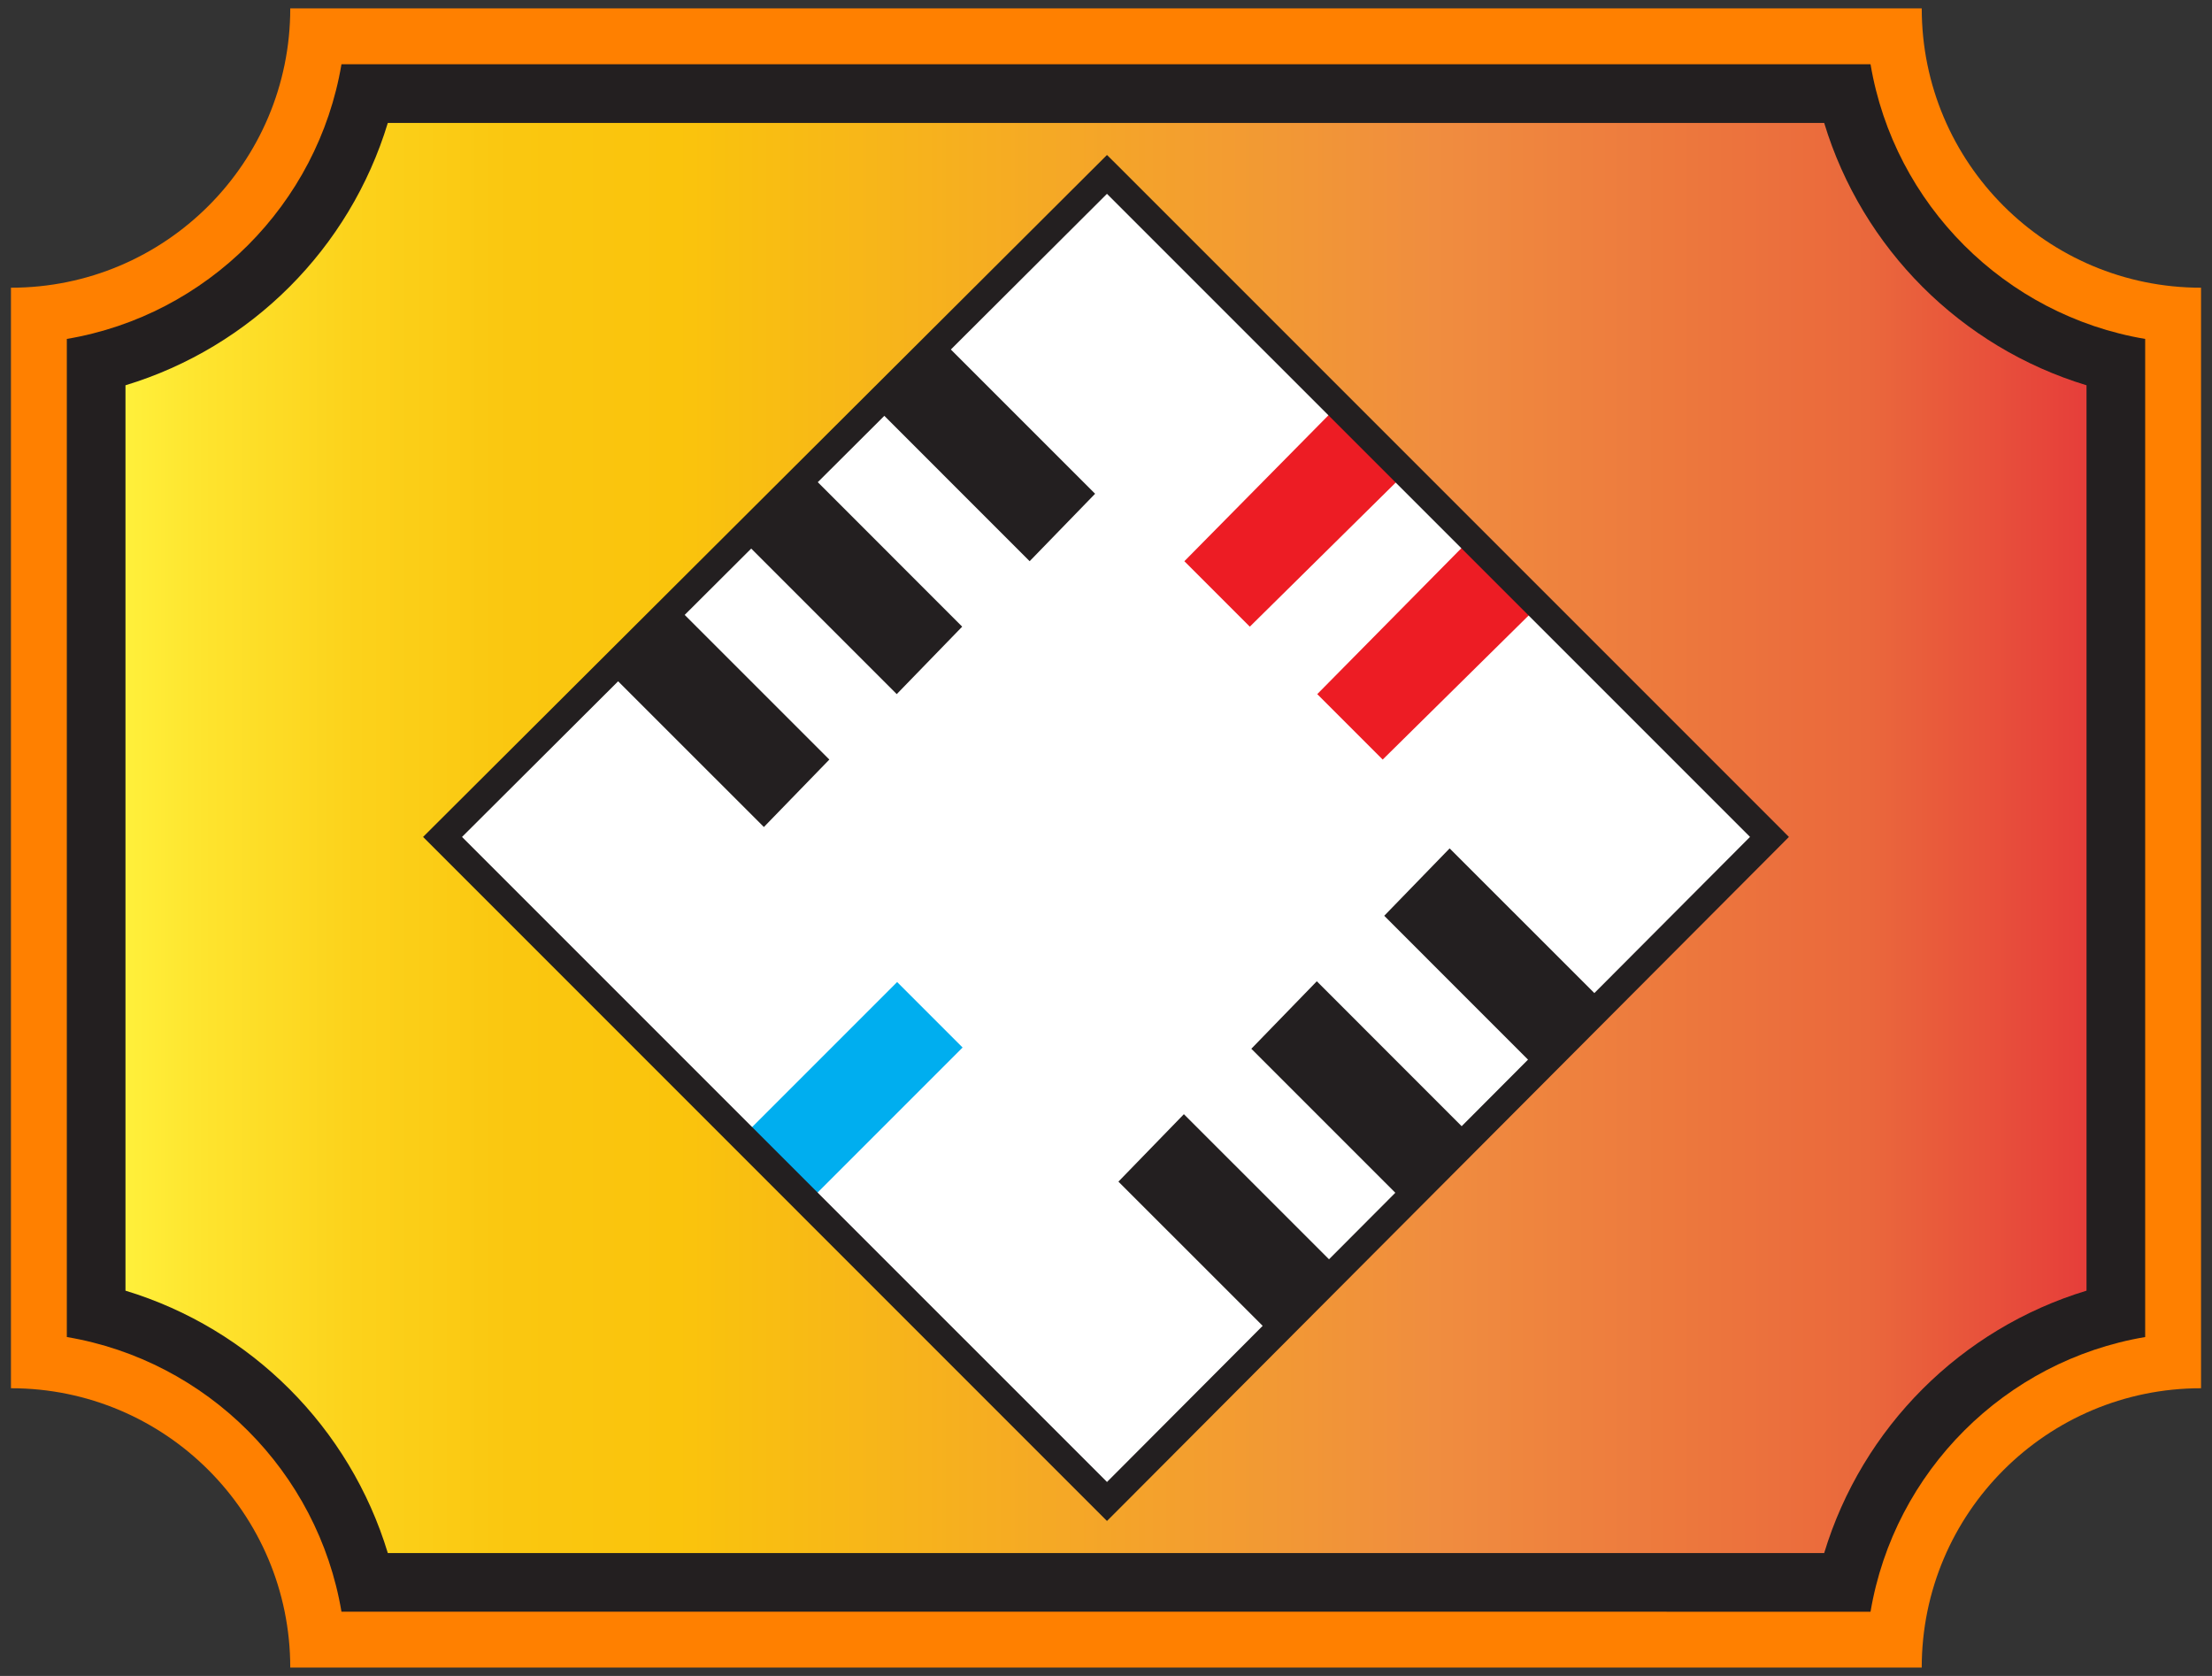
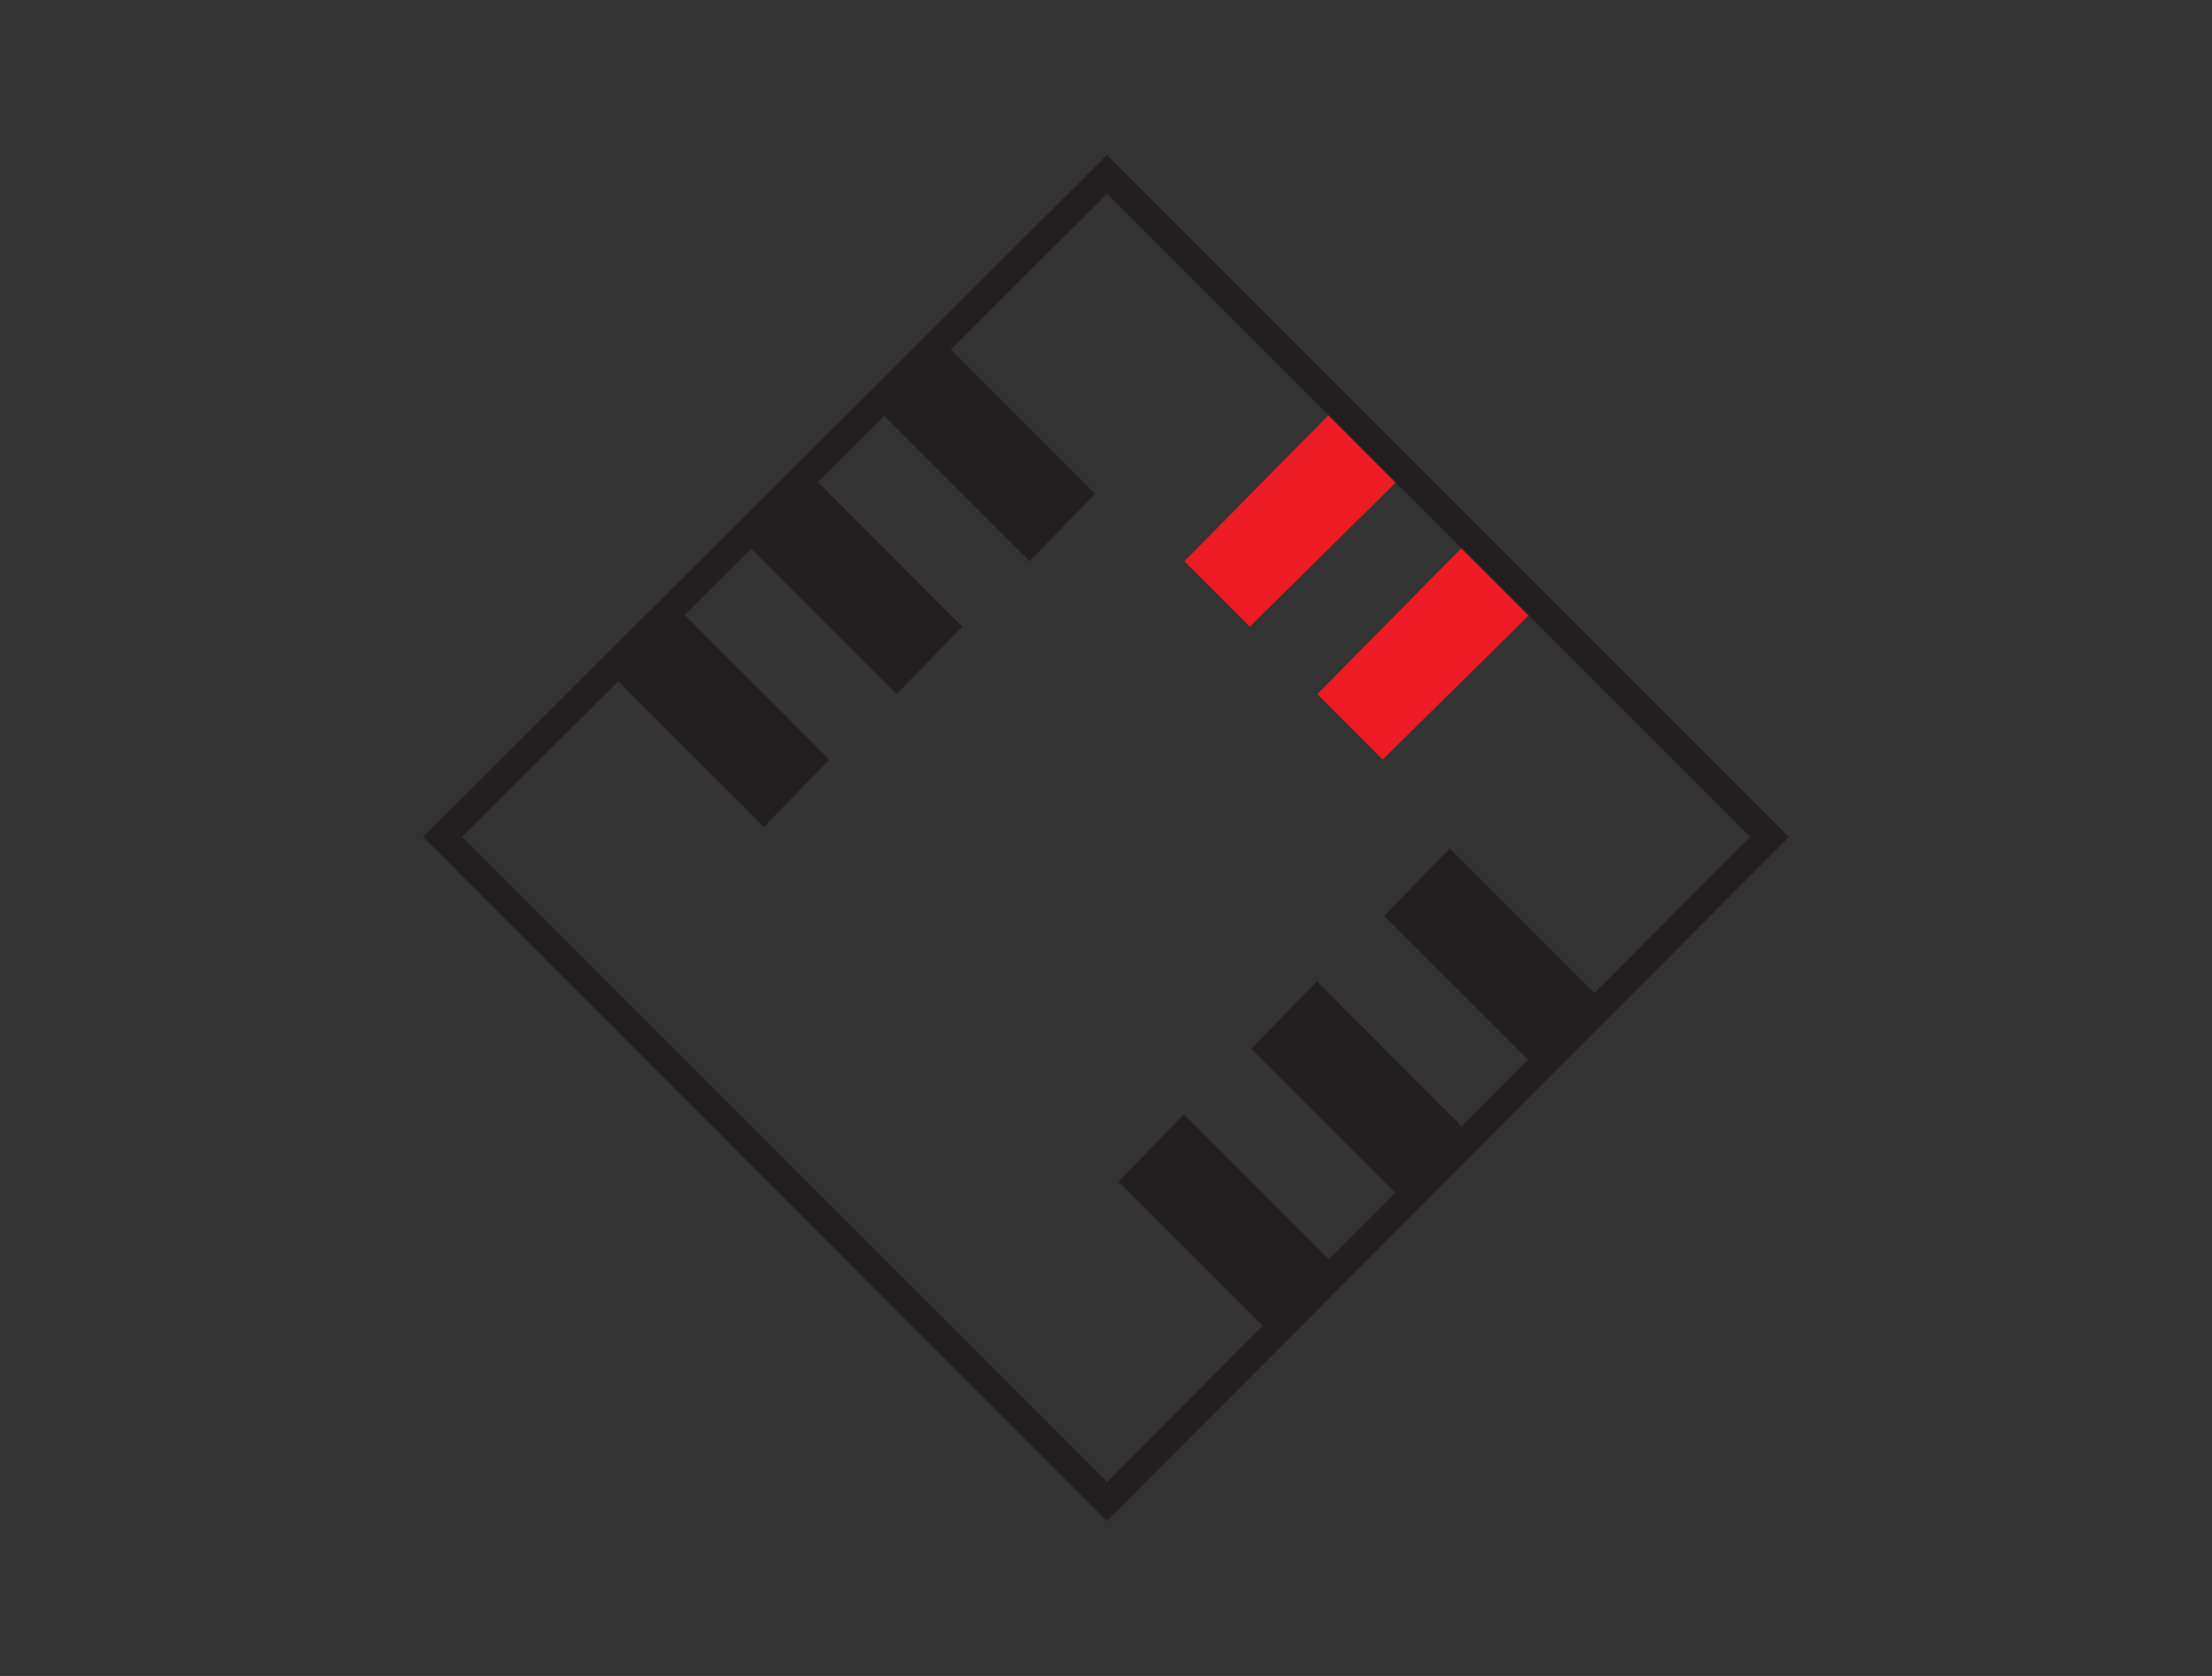
<svg xmlns="http://www.w3.org/2000/svg" version="1.1" x="0px" y="0px" width="132px" height="100px" viewBox="0 0 132 100" enable-background="new 0 0 132 100" xml:space="preserve">
  <rect x="0" y="0" width="132" height="100" fill="#333333" stroke="none" />
  <g id="background_x26_shadow">
</g>
  <g id="ticket2">
</g>
  <g id="ticket1">
-     <path fill="#FF8000" d="M131.346,82.833V17.167c-9.205,0-16.667-7.462-16.667-16.667H17.321c0,9.205-7.462,16.667-16.667,16.667   v65.666c9.205,0,16.667,7.462,16.667,16.667h97.357C114.679,90.295,122.141,82.833,131.346,82.833z" />
-     <path fill="#231F20" d="M20.377,96.167c-1.409-8.363-8.026-14.98-16.389-16.39V20.223c8.363-1.409,14.98-8.026,16.389-16.389   h91.246c1.409,8.363,8.026,14.98,16.389,16.389v59.555c-8.363,1.409-14.98,8.026-16.389,16.39H20.377z" />
    <linearGradient id="SVGID_1_" gradientUnits="userSpaceOnUse" x1="7.488" y1="50" x2="124.512" y2="50">
      <stop offset="0" style="stop-color:#FFF03B" />
      <stop offset="0.04" style="stop-color:#FEE42E" />
      <stop offset="0.117" style="stop-color:#FCD21B" />
      <stop offset="0.196" style="stop-color:#FAC710" />
      <stop offset="0.281" style="stop-color:#FAC40C" />
      <stop offset="0.668" style="stop-color:#F08D3F" />
      <stop offset="0.888" style="stop-color:#EA683C" />
      <stop offset="1" style="stop-color:#E63E3A" />
    </linearGradient>
-     <path fill="url(#SVGID_1_)" d="M23.143,92.667C20.87,85.174,14.98,79.285,7.488,77.011V22.989   c7.493-2.273,13.382-8.163,15.655-15.655h85.714c2.273,7.493,8.163,13.382,15.655,15.655v54.022   c-7.493,2.273-13.382,8.163-15.655,15.656H23.143z" />
-     <polygon fill-rule="evenodd" clip-rule="evenodd" fill="#FFFFFF" points="66.059,10.405 26.41,49.938 66.059,89.588    105.592,49.938  " />
-     <rect x="48.087" y="58.621" transform="matrix(-0.707 -0.707 0.707 -0.707 40.765 147.175)" fill-rule="evenodd" clip-rule="evenodd" fill="#00AEEF" width="5.525" height="13.055" />
    <path fill-rule="evenodd" clip-rule="evenodd" fill="#ED1C24" d="M78.606,41.417l3.905,3.905l9.352-9.231l-4.022-4.024   L78.606,41.417L78.606,41.417z M70.676,33.487l9.232-9.35l4.024,4.022l-9.35,9.233L70.676,33.487z" />
    <path fill-rule="evenodd" clip-rule="evenodd" fill="#231F20" d="M106.174,49.356L66.641,9.823l-0.582-0.576l-0.578,0.576   L25.83,49.356l-0.583,0.582l0.583,0.582l39.646,39.651l0.583,0.582l0.582-0.582l39.533-39.651l0.579-0.582L106.174,49.356z    M95.143,59.255l-8.637-8.634l-3.903,4.022l8.581,8.583l-3.96,3.972l-8.644-8.648l-3.908,4.027l8.593,8.593l-3.957,3.969   l-8.66-8.658l-3.907,4.024l8.608,8.605l-9.289,9.316L27.571,49.938l9.315-9.287l8.698,8.695l3.907-4.025l-8.633-8.631l3.97-3.958   l8.684,8.684l3.906-4.025l-8.617-8.621l3.971-3.958l8.672,8.673l3.906-4.024l-8.609-8.607l9.317-9.289l38.373,38.371L95.143,59.255   z" />
  </g>
</svg>